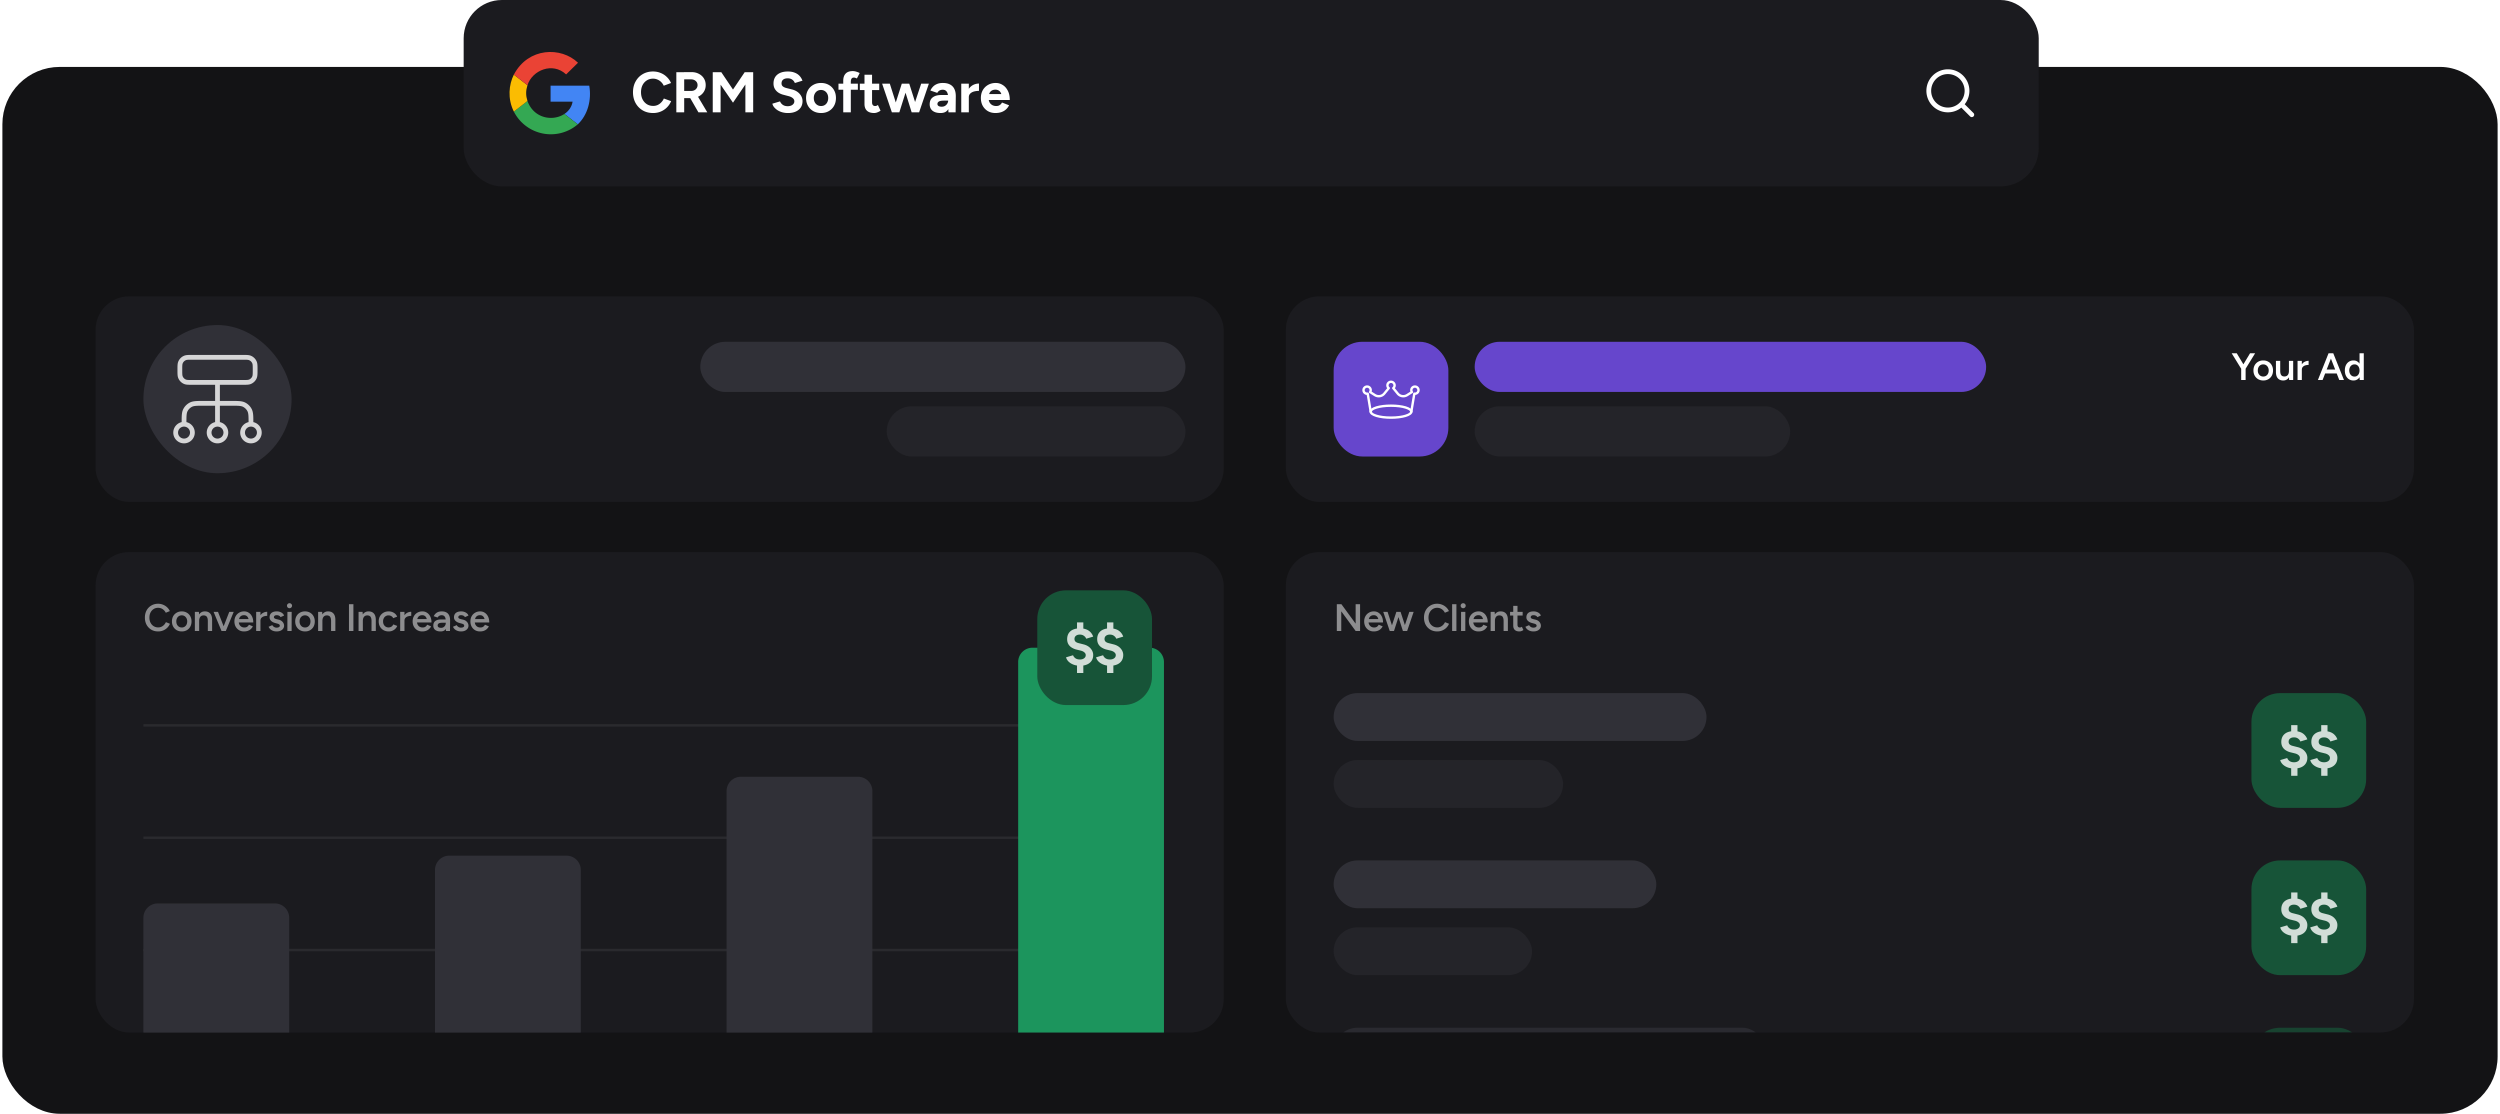
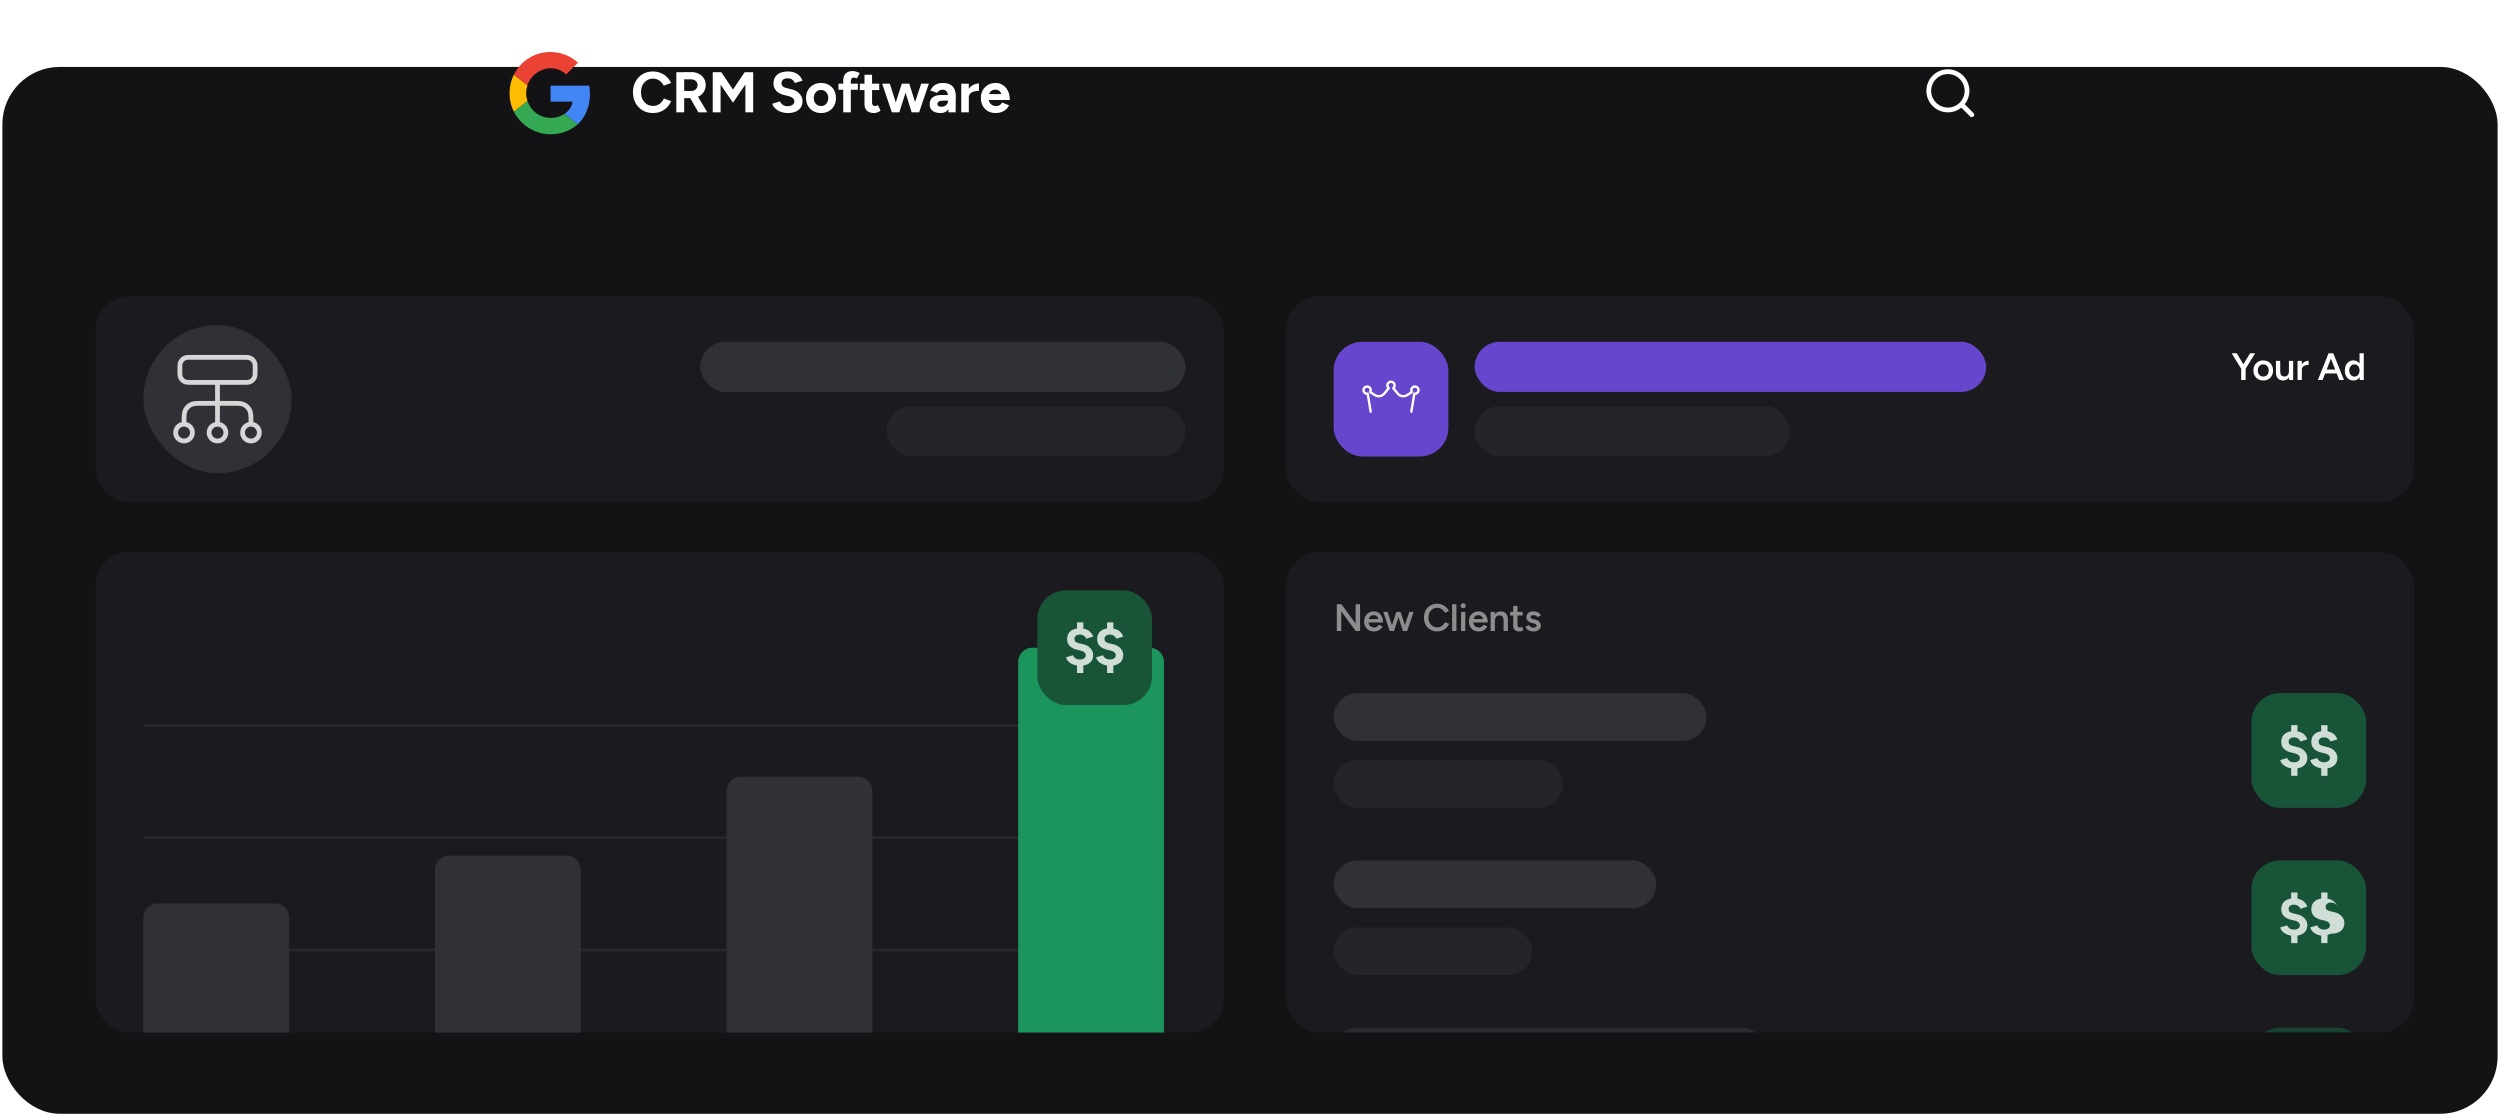
<svg xmlns="http://www.w3.org/2000/svg" width="1046" height="466" fill="none">
  <rect x="1" y="28" width="1044" height="438" rx="24" fill="#131315" />
  <rect x="40" y="124" width="472" height="86" rx="14" fill="#1B1B1F" />
  <rect x="293" y="143" width="203" height="21" rx="10.5" fill="#303037" />
  <rect x="371" y="170" width="125" height="21" rx="10.5" fill="#242429" />
  <rect x="60" y="136" width="62" height="62" rx="31" fill="#303037" />
  <path d="M77 177.5v-.35c0-2.94 0-4.41.572-5.533a5.254 5.254 0 012.295-2.295c1.123-.572 2.593-.572 5.533-.572h11.2c2.94 0 4.41 0 5.533.572a5.258 5.258 0 012.295 2.295c.572 1.123.572 2.593.572 5.533v.35m-28 0a3.5 3.5 0 100 7 3.5 3.5 0 000-7zm28 0a3.5 3.5 0 100 7 3.5 3.5 0 000-7zm-14 0a3.5 3.5 0 100 7 3.5 3.5 0 000-7zm0 0V160m-10.5 0h21c1.631 0 2.446 0 3.089-.266a3.505 3.505 0 001.895-1.895c.266-.643.266-1.458.266-3.089s0-2.446-.266-3.089a3.505 3.505 0 00-1.895-1.895c-.643-.266-1.458-.266-3.089-.266h-21c-1.63 0-2.446 0-3.09.266a3.503 3.503 0 00-1.894 1.895c-.266.643-.266 1.458-.266 3.089s0 2.446.266 3.089a3.503 3.503 0 001.895 1.895c.643.266 1.458.266 3.089.266z" stroke="#fff" stroke-width="2" stroke-linecap="round" stroke-linejoin="round" opacity=".8" />
  <rect x="40" y="231" width="472" height="201" rx="14" fill="#1B1B1F" />
-   <path opacity=".5" d="M200.836 264.192c-.778 0-1.472-.176-2.08-.528a3.985 3.985 0 01-1.424-1.488c-.341-.629-.512-1.355-.512-2.176 0-.821.176-1.547.528-2.176a3.823 3.823 0 011.44-1.472c.619-.363 1.323-.544 2.112-.544.715 0 1.355.187 1.92.56.576.363 1.035.891 1.376 1.584.342.693.512 1.52.512 2.48H202.9c0-.693-.085-1.264-.256-1.712-.16-.448-.394-.779-.704-.992-.298-.224-.666-.336-1.104-.336-.458 0-.853.101-1.184.304-.33.203-.581.501-.752.896-.17.384-.256.869-.256 1.456 0 .523.102.971.304 1.344.214.373.496.661.848.864.363.192.763.288 1.2.288.48 0 .875-.107 1.184-.32.31-.224.55-.507.72-.848l1.648.704c-.224.427-.512.8-.864 1.12-.341.32-.752.565-1.232.736-.469.171-1.008.256-1.616.256zm-2.832-3.76v-1.424h5.76v1.424h-5.76zM192.891 264.192a4.35 4.35 0 01-1.472-.24 3.417 3.417 0 01-1.152-.672 3.089 3.089 0 01-.736-1.04l1.552-.688c.16.299.395.549.704.752.32.203.672.304 1.056.304.416 0 .747-.069.992-.208.256-.149.384-.352.384-.608a.631.631 0 00-.288-.56c-.192-.139-.464-.251-.816-.336l-.752-.208c-.757-.192-1.349-.496-1.776-.912-.426-.427-.64-.912-.64-1.456 0-.8.256-1.419.768-1.856.523-.437 1.27-.656 2.24-.656.491 0 .939.075 1.344.224.416.139.774.341 1.072.608.299.256.507.56.624.912l-1.488.672c-.106-.267-.309-.469-.608-.608a2.188 2.188 0 00-.992-.224c-.362 0-.645.08-.848.24-.202.149-.304.363-.304.64 0 .16.091.309.272.448.182.128.443.235.784.32l.944.224c.523.128.95.331 1.28.608.331.267.576.571.736.912.16.331.24.667.24 1.008 0 .48-.138.901-.416 1.264-.266.363-.634.645-1.104.848-.469.192-1.002.288-1.6.288zM186.593 264l-.08-1.504v-2.608c0-.544-.059-.997-.176-1.36-.117-.363-.304-.64-.56-.832-.245-.192-.571-.288-.976-.288-.373 0-.704.08-.992.24a1.91 1.91 0 00-.72.736l-1.632-.576c.181-.352.416-.683.704-.992a3.068 3.068 0 011.088-.736c.448-.181.976-.272 1.584-.272.779 0 1.424.144 1.936.432.523.288.912.715 1.168 1.28.256.565.384 1.264.384 2.096l-.048 4.384h-1.68zm-2.272.192c-.96 0-1.707-.213-2.24-.64-.523-.427-.784-1.029-.784-1.808 0-.832.277-1.467.832-1.904.565-.437 1.349-.656 2.352-.656h2.144v1.376h-1.568c-.715 0-1.216.101-1.504.304-.288.192-.432.469-.432.832 0 .309.123.555.368.736.256.171.608.256 1.056.256.395 0 .736-.091 1.024-.272a1.97 1.97 0 00.688-.736c.171-.309.256-.64.256-.992h.656c0 1.088-.235 1.947-.704 2.576-.459.619-1.173.928-2.144.928zM176.664 264.192c-.778 0-1.472-.176-2.08-.528a3.985 3.985 0 01-1.424-1.488c-.341-.629-.512-1.355-.512-2.176 0-.821.176-1.547.528-2.176a3.823 3.823 0 011.44-1.472c.619-.363 1.323-.544 2.112-.544.715 0 1.355.187 1.92.56.576.363 1.035.891 1.376 1.584.342.693.512 1.52.512 2.48h-1.808c0-.693-.085-1.264-.256-1.712-.16-.448-.394-.779-.704-.992-.298-.224-.666-.336-1.104-.336-.458 0-.853.101-1.184.304-.33.203-.581.501-.752.896-.17.384-.256.869-.256 1.456 0 .523.102.971.304 1.344.214.373.496.661.848.864.363.192.763.288 1.2.288.48 0 .875-.107 1.184-.32.31-.224.55-.507.72-.848l1.648.704c-.224.427-.512.8-.864 1.12-.341.32-.752.565-1.232.736-.469.171-1.008.256-1.616.256zm-2.832-3.76v-1.424h5.76v1.424h-5.76zM168.622 259.744c0-.864.165-1.573.496-2.128.33-.555.757-.965 1.28-1.232a3.565 3.565 0 011.664-.416v1.712c-.491 0-.955.069-1.392.208a2.202 2.202 0 00-1.04.64c-.267.299-.401.693-.401 1.184l-.607.032zM167.438 264v-8h1.791v8h-1.791zM162.645 264.192c-.821 0-1.547-.176-2.176-.528a3.994 3.994 0 01-1.488-1.488c-.352-.629-.528-1.355-.528-2.176 0-.821.176-1.547.528-2.176a3.903 3.903 0 011.472-1.472c.629-.363 1.349-.544 2.16-.544.789 0 1.504.192 2.144.576.64.373 1.115.912 1.424 1.616l-1.664.64a1.999 1.999 0 00-.784-.848 2.272 2.272 0 00-1.2-.32 2.08 2.08 0 00-1.168.336 2.179 2.179 0 00-.8.896c-.192.373-.288.805-.288 1.296s.096.928.288 1.312c.203.373.475.672.816.896.352.213.747.32 1.184.32.448 0 .848-.112 1.2-.336.352-.235.613-.549.784-.944l1.664.64a3.645 3.645 0 01-1.424 1.696c-.629.405-1.344.608-2.144.608zM150.023 264v-8h1.68l.112 1.472V264h-1.792zm5.424 0v-4.096l1.792-.48V264h-1.792zm0-4.096c0-.64-.074-1.131-.224-1.472-.138-.352-.341-.597-.608-.736a1.884 1.884 0 00-.912-.208c-.597-.011-1.061.187-1.392.592-.33.405-.496.987-.496 1.744h-.672c0-.843.123-1.563.368-2.16.246-.608.598-1.067 1.056-1.376.459-.32 1.003-.48 1.632-.48.971 0 1.718.299 2.24.896.534.587.8 1.493.8 2.72l-1.792.48zM146.008 264v-11.2h1.856V264h-1.856zM133.102 264v-8h1.68l.112 1.472V264h-1.792zm5.424 0v-4.096l1.792-.48V264h-1.792zm0-4.096c0-.64-.075-1.131-.224-1.472-.139-.352-.342-.597-.608-.736a1.884 1.884 0 00-.912-.208c-.598-.011-1.062.187-1.392.592-.331.405-.496.987-.496 1.744h-.672c0-.843.122-1.563.368-2.16.245-.608.597-1.067 1.056-1.376.458-.32 1.002-.48 1.632-.48.97 0 1.717.299 2.24.896.533.587.8 1.493.8 2.72l-1.792.48zM127.644 264.192c-.8 0-1.515-.176-2.144-.528a3.904 3.904 0 01-1.456-1.488c-.352-.629-.528-1.355-.528-2.176 0-.821.17-1.547.512-2.176a3.787 3.787 0 011.456-1.472c.618-.363 1.328-.544 2.128-.544s1.509.181 2.128.544a3.688 3.688 0 011.44 1.472c.352.629.528 1.355.528 2.176 0 .821-.171 1.547-.512 2.176a3.8 3.8 0 01-1.44 1.488c-.619.352-1.323.528-2.112.528zm0-1.648c.437 0 .826-.107 1.168-.32.341-.224.608-.523.8-.896.192-.384.288-.827.288-1.328 0-.501-.102-.939-.304-1.312a2.179 2.179 0 00-.8-.896 2.11 2.11 0 00-1.184-.336 2.19 2.19 0 00-1.184.32 2.172 2.172 0 00-.8.896c-.192.384-.288.827-.288 1.328 0 .501.096.944.288 1.328.202.373.474.672.816.896.352.213.752.32 1.2.32zM120.238 264l.016-8h1.776l-.016 8h-1.776zm.896-9.52c-.288 0-.539-.101-.752-.304a1.054 1.054 0 01-.304-.752c0-.288.101-.533.304-.736.213-.203.464-.304.752-.304s.533.101.736.304a.98.98 0 01.32.736c0 .288-.107.539-.32.752a1.002 1.002 0 01-.736.304zM115.743 264.192c-.534 0-1.024-.08-1.472-.24a3.417 3.417 0 01-1.152-.672 3.075 3.075 0 01-.736-1.04l1.552-.688c.16.299.394.549.704.752.32.203.672.304 1.056.304.416 0 .746-.069.992-.208.256-.149.384-.352.384-.608a.631.631 0 00-.288-.56c-.192-.139-.464-.251-.816-.336l-.752-.208c-.758-.192-1.35-.496-1.776-.912-.427-.427-.64-.912-.64-1.456 0-.8.256-1.419.768-1.856.522-.437 1.269-.656 2.24-.656.49 0 .938.075 1.344.224.416.139.773.341 1.072.608.298.256.506.56.624.912l-1.488.672c-.107-.267-.31-.469-.608-.608a2.194 2.194 0 00-.992-.224c-.363 0-.646.08-.848.24-.203.149-.304.363-.304.64 0 .16.09.309.272.448.181.128.442.235.784.32l.944.224c.522.128.949.331 1.28.608.33.267.576.571.736.912.16.331.24.667.24 1.008 0 .48-.139.901-.416 1.264-.267.363-.635.645-1.104.848-.47.192-1.003.288-1.6.288zM108.364 259.744c0-.864.165-1.573.496-2.128.33-.555.757-.965 1.28-1.232a3.565 3.565 0 011.664-.416v1.712c-.491 0-.955.069-1.392.208a2.202 2.202 0 00-1.04.64c-.267.299-.4.693-.4 1.184l-.608.032zM107.18 264v-8h1.792v8h-1.792zM102.094 264.192c-.779 0-1.472-.176-2.08-.528a3.983 3.983 0 01-1.424-1.488c-.341-.629-.512-1.355-.512-2.176 0-.821.176-1.547.528-2.176a3.823 3.823 0 011.44-1.472c.619-.363 1.323-.544 2.112-.544.715 0 1.355.187 1.92.56.576.363 1.035.891 1.376 1.584.341.693.512 1.52.512 2.48h-1.808c0-.693-.085-1.264-.256-1.712-.16-.448-.395-.779-.704-.992-.299-.224-.667-.336-1.104-.336-.459 0-.853.101-1.184.304a1.899 1.899 0 00-.752.896c-.17.384-.256.869-.256 1.456 0 .523.101.971.304 1.344.213.373.496.661.848.864.363.192.763.288 1.2.288.48 0 .875-.107 1.184-.32.309-.224.549-.507.72-.848l1.648.704c-.224.427-.512.8-.864 1.12-.341.32-.752.565-1.232.736-.469.171-1.008.256-1.616.256zm-2.832-3.76v-1.424h5.76v1.424h-5.76zM92.807 264l3.12-8h1.856l-3.296 8h-1.68zm-.128 0l-3.312-8h1.84l3.136 8H92.68zM81.531 264v-8h1.68l.112 1.472V264h-1.792zm5.424 0v-4.096l1.792-.48V264h-1.792zm0-4.096c0-.64-.074-1.131-.224-1.472-.138-.352-.341-.597-.608-.736a1.884 1.884 0 00-.912-.208c-.597-.011-1.061.187-1.392.592-.33.405-.496.987-.496 1.744h-.672c0-.843.123-1.563.368-2.16.246-.608.598-1.067 1.056-1.376.459-.32 1.003-.48 1.632-.48.97 0 1.718.299 2.24.896.534.587.8 1.493.8 2.72l-1.792.48zM76.073 264.192c-.8 0-1.514-.176-2.144-.528a3.906 3.906 0 01-1.456-1.488c-.352-.629-.528-1.355-.528-2.176 0-.821.171-1.547.512-2.176a3.79 3.79 0 011.456-1.472c.619-.363 1.328-.544 2.128-.544s1.51.181 2.128.544a3.68 3.68 0 011.44 1.472c.352.629.528 1.355.528 2.176 0 .821-.17 1.547-.512 2.176a3.79 3.79 0 01-1.44 1.488c-.618.352-1.322.528-2.112.528zm0-1.648a2.16 2.16 0 001.168-.32c.342-.224.608-.523.8-.896.192-.384.288-.827.288-1.328 0-.501-.101-.939-.304-1.312a2.177 2.177 0 00-.8-.896 2.109 2.109 0 00-1.184-.336 2.19 2.19 0 00-1.184.32 2.177 2.177 0 00-.8.896c-.192.384-.288.827-.288 1.328 0 .501.096.944.288 1.328.203.373.475.672.816.896.352.213.752.32 1.2.32zM66.177 264.192c-1.077 0-2.037-.245-2.88-.736a5.416 5.416 0 01-1.968-2.048c-.47-.875-.704-1.877-.704-3.008s.235-2.128.704-2.992a5.27 5.27 0 011.968-2.048c.832-.501 1.787-.752 2.864-.752.725 0 1.408.133 2.048.4.64.256 1.205.613 1.696 1.072.501.459.885.992 1.152 1.6l-1.696.688a3.518 3.518 0 00-.784-1.072 3.344 3.344 0 00-1.104-.736 3.417 3.417 0 00-1.312-.256c-.704 0-1.333.176-1.888.528a3.736 3.736 0 00-1.296 1.456c-.31.608-.464 1.312-.464 2.112s.155 1.509.464 2.128c.32.619.757 1.104 1.312 1.456.565.352 1.205.528 1.92.528.47 0 .907-.091 1.312-.272a3.65 3.65 0 001.104-.784c.33-.331.592-.715.784-1.152l1.696.688a5.265 5.265 0 01-1.136 1.68c-.49.48-1.061.853-1.712 1.12-.65.267-1.344.4-2.08.4z" fill="#fff" />
  <path opacity=".07" stroke="#fff" d="M60 397.5h400M60 350.5h400M60 303.5h400" />
  <path d="M60 384a6 6 0 016-6h49a6 6 0 016 6v48H60v-48zM182 364a6 6 0 016-6h49a6 6 0 016 6v68h-61v-68zM304 331a6 6 0 016-6h49a6 6 0 016 6v101h-61V331z" fill="#303037" />
  <path d="M426 277a6 6 0 016-6h49a6 6 0 016 6v155h-61V277z" fill="#1C955D" />
  <rect x="434" y="247" width="48" height="48" rx="12" fill="#175438" />
  <path opacity=".8" d="M464.465 278.548c-1.024 0-1.952-.16-2.784-.48-.832-.32-1.52-.752-2.064-1.296-.528-.544-.864-1.128-1.008-1.752l2.928-.864c.176.48.496.896.96 1.248.48.336 1.08.512 1.8.528.752.016 1.36-.144 1.824-.48.48-.336.72-.784.72-1.344 0-.448-.192-.832-.576-1.152-.368-.336-.88-.584-1.536-.744l-1.968-.48a6.566 6.566 0 01-1.944-.888 4.049 4.049 0 01-1.296-1.416c-.304-.576-.456-1.24-.456-1.992 0-1.424.464-2.536 1.392-3.336.944-.8 2.28-1.2 4.008-1.2.96 0 1.8.136 2.52.408a4.748 4.748 0 011.848 1.2 5.046 5.046 0 011.128 1.848l-2.928.888c-.16-.464-.472-.864-.936-1.2-.448-.352-1.024-.528-1.728-.528-.688 0-1.232.168-1.632.504-.4.32-.6.768-.6 1.344 0 .464.152.84.456 1.128.32.272.752.472 1.296.6l1.992.504c1.296.32 2.296.896 3 1.728.72.816 1.08 1.728 1.08 2.736 0 .912-.216 1.704-.648 2.376-.432.672-1.056 1.192-1.872 1.56-.816.368-1.808.552-2.976.552zm-1.272 3.048v-4.176h2.64v4.176h-2.64zm0-17.016v-4.176h2.64v4.176h-2.64zM451.895 278.548c-1.024 0-1.952-.16-2.784-.48-.832-.32-1.52-.752-2.064-1.296-.528-.544-.864-1.128-1.008-1.752l2.928-.864c.176.48.496.896.96 1.248.48.336 1.08.512 1.8.528.752.016 1.36-.144 1.824-.48.48-.336.72-.784.72-1.344 0-.448-.192-.832-.576-1.152-.368-.336-.88-.584-1.536-.744l-1.968-.48a6.566 6.566 0 01-1.944-.888 4.049 4.049 0 01-1.296-1.416c-.304-.576-.456-1.24-.456-1.992 0-1.424.464-2.536 1.392-3.336.944-.8 2.28-1.2 4.008-1.2.96 0 1.8.136 2.52.408a4.748 4.748 0 011.848 1.2 5.046 5.046 0 011.128 1.848l-2.928.888c-.16-.464-.472-.864-.936-1.2-.448-.352-1.024-.528-1.728-.528-.688 0-1.232.168-1.632.504-.4.32-.6.768-.6 1.344 0 .464.152.84.456 1.128.32.272.752.472 1.296.6l1.992.504c1.296.32 2.296.896 3 1.728.72.816 1.08 1.728 1.08 2.736 0 .912-.216 1.704-.648 2.376-.432.672-1.056 1.192-1.872 1.56-.816.368-1.808.552-2.976.552zm-1.272 3.048v-4.176h2.64v4.176h-2.64zm0-17.016v-4.176h2.64v4.176h-2.64z" fill="#fff" />
  <g clip-path="url(#prefix__clip0_2160_4290)">
    <rect x="538" y="124" width="472" height="86" rx="14" fill="#1B1B1F" />
    <rect x="617" y="143" width="214" height="21" rx="10.5" fill="#6646CC" />
    <rect x="617" y="170" width="132" height="21" rx="10.5" fill="#242429" />
    <g filter="url(#prefix__filter0_d_2160_4290)">
      <rect x="558" y="143" width="48" height="48" rx="12" fill="#6646CC" />
    </g>
-     <path d="M582 175.239c-4.473 0-9-1.03-9-3s4.527-3 9-3 9 1.03 9 3-4.527 3-9 3zm0-5c-5.252 0-8 1.302-8 2s2.748 2 8 2 8-1.302 8-2-2.748-2-8-2z" fill="#fff" />
    <path d="M590.5 172.739a.5.5 0 01-.494-.582l1.254-7.525a.501.501 0 01.577-.411c.58.101 1.163-.375 1.163-.982 0-.551-.449-1-1-1a.995.995 0 00-.841 1.535.5.5 0 01-.154.69l-1.991 1.267a3.503 3.503 0 01-4.588-.736l-1.869-2.284a.499.499 0 01.07-.703.99.99 0 00.373-.769c0-.551-.449-1-1-1-.551 0-1 .449-1 1 0 .295.135.576.372.769a.5.5 0 01.07.703l-1.869 2.284a3.502 3.502 0 01-4.588.736l-1.991-1.266a.5.5 0 01-.153-.691.995.995 0 00-.841-1.535c-.551 0-1 .449-1 1 0 .607.584 1.083 1.163.982a.503.503 0 01.576.411l1.254 7.525a.5.5 0 01-.986.164l-1.182-7.089a2.003 2.003 0 01-1.825-1.993c0-1.103.897-2 2-2a2.002 2.002 0 011.901 2.617l1.621 1.031a2.5 2.5 0 003.277-.526l1.591-1.944a1.978 1.978 0 01-.39-1.178c0-1.103.897-2 2-2s2 .897 2 2c0 .428-.139.838-.39 1.178l1.591 1.945a2.5 2.5 0 003.277.525l1.621-1.031a2.002 2.002 0 011.901-2.617c1.103 0 2 .897 2 2a2.003 2.003 0 01-1.825 1.993l-1.182 7.089a.499.499 0 01-.493.418zM987.31 159l-.08-1.488V147.8h1.776V159h-1.696zm-2.608.192c-.725 0-1.36-.171-1.904-.512-.533-.352-.955-.843-1.264-1.472-.299-.629-.448-1.365-.448-2.208 0-.853.149-1.589.448-2.208.309-.629.731-1.115 1.264-1.456.544-.352 1.179-.528 1.904-.528.672 0 1.248.176 1.728.528.491.341.864.827 1.12 1.456.256.619.384 1.355.384 2.208 0 .843-.128 1.579-.384 2.208-.256.629-.629 1.12-1.12 1.472-.48.341-1.056.512-1.728.512zm.448-1.632c.405 0 .763-.107 1.072-.32.32-.224.565-.528.736-.912.181-.384.272-.827.272-1.328 0-.501-.091-.944-.272-1.328a2.044 2.044 0 00-.736-.896 1.87 1.87 0 00-1.088-.32c-.427 0-.805.107-1.136.32a2.215 2.215 0 00-.784.896 3.254 3.254 0 00-.288 1.328c.011.501.107.944.288 1.328.192.384.453.688.784.912.341.213.725.32 1.152.32zM978.749 159l-4.368-11.2h1.856l4.48 11.2h-1.968zm-8.944 0l4.464-11.2h1.872l-4.368 11.2h-1.968zm2.096-2.752V154.6h6.704v1.648h-6.704zM962.481 154.744c0-.864.165-1.573.496-2.128.331-.555.757-.965 1.28-1.232a3.565 3.565 0 011.664-.416v1.712c-.491 0-.955.069-1.392.208a2.207 2.207 0 00-1.04.64c-.267.299-.4.693-.4 1.184l-.608.032zM961.297 159v-8h1.792v8h-1.792zM957.786 159l-.096-1.472V151h1.776v8h-1.68zm-5.536-3.424V151h1.792v4.096l-1.792.48zm1.792-.48c0 .629.075 1.12.224 1.472.149.352.352.597.608.736.267.139.571.208.912.208.608.011 1.077-.187 1.408-.592.331-.405.496-.987.496-1.744h.672c0 .843-.128 1.568-.384 2.176-.245.597-.597 1.056-1.056 1.376-.448.309-.987.464-1.616.464-.971 0-1.723-.299-2.256-.896-.533-.597-.8-1.504-.8-2.72l1.792-.48zM946.972 159.192c-.8 0-1.515-.176-2.144-.528a3.904 3.904 0 01-1.456-1.488c-.352-.629-.528-1.355-.528-2.176 0-.821.17-1.547.512-2.176a3.787 3.787 0 011.456-1.472c.618-.363 1.328-.544 2.128-.544s1.509.181 2.128.544a3.688 3.688 0 011.44 1.472c.352.629.528 1.355.528 2.176 0 .821-.171 1.547-.512 2.176a3.8 3.8 0 01-1.44 1.488c-.619.352-1.323.528-2.112.528zm0-1.648c.437 0 .826-.107 1.168-.32.341-.224.608-.523.8-.896.192-.384.288-.827.288-1.328 0-.501-.102-.939-.304-1.312a2.179 2.179 0 00-.8-.896 2.11 2.11 0 00-1.184-.336 2.19 2.19 0 00-1.184.32 2.172 2.172 0 00-.8.896c-.192.384-.288.827-.288 1.328 0 .501.096.944.288 1.328.202.373.474.672.816.896.352.213.752.32 1.2.32zM939.519 154.36l-1.712-.544 3.616-6.016h2.128l-4.032 6.56zm-1.808 4.64v-5.376h1.856V159h-1.856zm.048-4.64l-4.032-6.56h2.128l3.616 6.016-1.712.544z" fill="#fff" />
  </g>
  <g clip-path="url(#prefix__clip1_2160_4290)">
    <rect x="538" y="231" width="472" height="201" rx="14" fill="#1B1B1F" />
    <path opacity=".5" d="M641.587 264.192c-.534 0-1.024-.08-1.472-.24a3.417 3.417 0 01-1.152-.672 3.075 3.075 0 01-.736-1.04l1.552-.688c.16.299.394.549.704.752.32.203.672.304 1.056.304.416 0 .746-.069.992-.208.256-.149.384-.352.384-.608a.631.631 0 00-.288-.56c-.192-.139-.464-.251-.816-.336l-.752-.208c-.758-.192-1.35-.496-1.776-.912-.427-.427-.64-.912-.64-1.456 0-.8.256-1.419.768-1.856.522-.437 1.269-.656 2.24-.656.49 0 .938.075 1.344.224.416.139.773.341 1.072.608.298.256.506.56.624.912l-1.488.672c-.107-.267-.31-.469-.608-.608a2.194 2.194 0 00-.992-.224c-.363 0-.646.08-.848.24-.203.149-.304.363-.304.64 0 .16.09.309.272.448.181.128.442.235.784.32l.944.224c.522.128.949.331 1.28.608.33.267.576.571.736.912.16.331.24.667.24 1.008 0 .48-.139.901-.416 1.264-.267.363-.635.645-1.104.848-.47.192-1.003.288-1.6.288zM635.733 264.192c-.843 0-1.488-.208-1.936-.624-.438-.427-.656-1.035-.656-1.824v-8.24h1.776v7.904c0 .373.085.656.256.848.181.192.442.288.784.288.106 0 .224-.021.352-.064a1.65 1.65 0 00.432-.24l.655 1.36a3.444 3.444 0 01-.831.432 2.3 2.3 0 01-.832.16zm-3.921-6.656V256h5.265v1.536h-5.265zM623.68 264v-8h1.68l.112 1.472V264h-1.792zm5.424 0v-4.096l1.792-.48V264h-1.792zm0-4.096c0-.64-.075-1.131-.224-1.472-.139-.352-.342-.597-.608-.736a1.884 1.884 0 00-.912-.208c-.598-.011-1.062.187-1.392.592-.331.405-.496.987-.496 1.744h-.672c0-.843.122-1.563.368-2.16.245-.608.597-1.067 1.056-1.376.458-.32 1.002-.48 1.632-.48.97 0 1.717.299 2.24.896.533.587.8 1.493.8 2.72l-1.792.48zM618.594 264.192c-.779 0-1.472-.176-2.08-.528a3.985 3.985 0 01-1.424-1.488c-.341-.629-.512-1.355-.512-2.176 0-.821.176-1.547.528-2.176a3.823 3.823 0 011.44-1.472c.619-.363 1.323-.544 2.112-.544.715 0 1.355.187 1.92.56.576.363 1.035.891 1.376 1.584.341.693.512 1.52.512 2.48h-1.808c0-.693-.085-1.264-.256-1.712-.16-.448-.395-.779-.704-.992-.299-.224-.667-.336-1.104-.336-.459 0-.853.101-1.184.304a1.899 1.899 0 00-.752.896c-.171.384-.256.869-.256 1.456 0 .523.101.971.304 1.344.213.373.496.661.848.864.363.192.763.288 1.2.288.48 0 .875-.107 1.184-.32.309-.224.549-.507.72-.848l1.648.704c-.224.427-.512.8-.864 1.12-.341.32-.752.565-1.232.736-.469.171-1.008.256-1.616.256zm-2.832-3.76v-1.424h5.76v1.424h-5.76zM611.301 264l.016-8h1.776l-.016 8h-1.776zm.896-9.52c-.288 0-.539-.101-.752-.304a1.054 1.054 0 01-.304-.752c0-.288.101-.533.304-.736.213-.203.464-.304.752-.304s.533.101.736.304a.98.98 0 01.32.736c0 .288-.107.539-.32.752a1.002 1.002 0 01-.736.304zM607.57 264v-11.2h1.792V264h-1.792zM601.349 264.192c-1.077 0-2.037-.245-2.88-.736a5.416 5.416 0 01-1.968-2.048c-.469-.875-.704-1.877-.704-3.008s.235-2.128.704-2.992a5.27 5.27 0 011.968-2.048c.832-.501 1.787-.752 2.864-.752.725 0 1.408.133 2.048.4.64.256 1.205.613 1.696 1.072a4.73 4.73 0 011.152 1.6l-1.696.688a3.513 3.513 0 00-.784-1.072 3.344 3.344 0 00-1.104-.736 3.416 3.416 0 00-1.312-.256 3.45 3.45 0 00-1.888.528 3.736 3.736 0 00-1.296 1.456c-.309.608-.464 1.312-.464 2.112s.155 1.509.464 2.128a3.69 3.69 0 001.312 1.456c.565.352 1.205.528 1.92.528.469 0 .907-.091 1.312-.272a3.65 3.65 0 001.104-.784 3.74 3.74 0 00.784-1.152l1.696.688a5.265 5.265 0 01-1.136 1.68 5.298 5.298 0 01-1.712 1.12c-.651.267-1.344.4-2.08.4zM586.99 264l2.672-8h1.808l-2.72 8h-1.76zm-5.36 0l2.608-8h1.584l-2.576 8h-1.616zm-.16 0l-2.72-8h1.808l2.608 8h-1.696zm5.504 0l-2.56-8h1.584l2.608 8h-1.632zM574.789 264.192c-.778 0-1.472-.176-2.08-.528a3.985 3.985 0 01-1.424-1.488c-.341-.629-.512-1.355-.512-2.176 0-.821.176-1.547.528-2.176a3.823 3.823 0 011.44-1.472c.619-.363 1.323-.544 2.112-.544.715 0 1.355.187 1.92.56.576.363 1.035.891 1.376 1.584.342.693.512 1.52.512 2.48h-1.808c0-.693-.085-1.264-.256-1.712-.16-.448-.394-.779-.704-.992-.298-.224-.666-.336-1.104-.336-.458 0-.853.101-1.184.304-.33.203-.581.501-.752.896-.17.384-.256.869-.256 1.456 0 .523.102.971.304 1.344.214.373.496.661.848.864.363.192.763.288 1.2.288.48 0 .875-.107 1.184-.32.31-.224.55-.507.72-.848l1.648.704c-.224.427-.512.8-.864 1.12-.341.32-.752.565-1.232.736-.469.171-1.008.256-1.616.256zm-2.832-3.76v-1.424h5.76v1.424h-5.76zM567.2 264l-7.44-10.176 1.488-1.024 7.424 10.144L567.2 264zm-7.872 0v-11.2h1.92l-.064 1.6v9.6h-1.856zm7.872 0v-11.2h1.856V264H567.2z" fill="#fff" />
    <rect x="558" y="290" width="156" height="20" rx="10" fill="#303037" />
    <rect x="558" y="318" width="96" height="20" rx="10" fill="#242429" />
    <rect x="942" y="290" width="48" height="48" rx="12" fill="#175438" />
    <path opacity=".8" d="M972.465 321.548c-1.024 0-1.952-.16-2.784-.48-.832-.32-1.52-.752-2.064-1.296-.528-.544-.864-1.128-1.008-1.752l2.928-.864c.176.48.496.896.96 1.248.48.336 1.08.512 1.8.528.752.016 1.36-.144 1.824-.48.48-.336.72-.784.72-1.344 0-.448-.192-.832-.576-1.152-.368-.336-.88-.584-1.536-.744l-1.968-.48a6.566 6.566 0 01-1.944-.888 4.049 4.049 0 01-1.296-1.416c-.304-.576-.456-1.24-.456-1.992 0-1.424.464-2.536 1.392-3.336.944-.8 2.28-1.2 4.008-1.2.96 0 1.8.136 2.52.408a4.748 4.748 0 011.848 1.2 5.046 5.046 0 011.128 1.848l-2.928.888c-.16-.464-.472-.864-.936-1.2-.448-.352-1.024-.528-1.728-.528-.688 0-1.232.168-1.632.504-.4.32-.6.768-.6 1.344 0 .464.152.84.456 1.128.32.272.752.472 1.296.6l1.992.504c1.296.32 2.296.896 3 1.728.72.816 1.08 1.728 1.08 2.736 0 .912-.216 1.704-.648 2.376-.432.672-1.056 1.192-1.872 1.56-.816.368-1.808.552-2.976.552zm-1.272 3.048v-4.176h2.64v4.176h-2.64zm0-17.016v-4.176h2.64v4.176h-2.64zM959.895 321.548c-1.024 0-1.952-.16-2.784-.48-.832-.32-1.52-.752-2.064-1.296-.528-.544-.864-1.128-1.008-1.752l2.928-.864c.176.48.496.896.96 1.248.48.336 1.08.512 1.8.528.752.016 1.36-.144 1.824-.48.48-.336.72-.784.72-1.344 0-.448-.192-.832-.576-1.152-.368-.336-.88-.584-1.536-.744l-1.968-.48a6.566 6.566 0 01-1.944-.888 4.049 4.049 0 01-1.296-1.416c-.304-.576-.456-1.24-.456-1.992 0-1.424.464-2.536 1.392-3.336.944-.8 2.28-1.2 4.008-1.2.96 0 1.8.136 2.52.408a4.748 4.748 0 011.848 1.2 5.046 5.046 0 011.128 1.848l-2.928.888c-.16-.464-.472-.864-.936-1.2-.448-.352-1.024-.528-1.728-.528-.688 0-1.232.168-1.632.504-.4.32-.6.768-.6 1.344 0 .464.152.84.456 1.128.32.272.752.472 1.296.6l1.992.504c1.296.32 2.296.896 3 1.728.72.816 1.08 1.728 1.08 2.736 0 .912-.216 1.704-.648 2.376-.432.672-1.056 1.192-1.872 1.56-.816.368-1.808.552-2.976.552zm-1.272 3.048v-4.176h2.64v4.176h-2.64zm0-17.016v-4.176h2.64v4.176h-2.64z" fill="#fff" />
    <rect x="558" y="360" width="135" height="20" rx="10" fill="#303037" />
    <rect x="558" y="388" width="83" height="20" rx="10" fill="#242429" />
    <rect x="942" y="360" width="48" height="48" rx="12" fill="#175438" />
-     <path opacity=".8" d="M972.465 391.548c-1.024 0-1.952-.16-2.784-.48-.832-.32-1.52-.752-2.064-1.296-.528-.544-.864-1.128-1.008-1.752l2.928-.864c.176.48.496.896.96 1.248.48.336 1.08.512 1.8.528.752.016 1.36-.144 1.824-.48.48-.336.72-.784.72-1.344 0-.448-.192-.832-.576-1.152-.368-.336-.88-.584-1.536-.744l-1.968-.48a6.566 6.566 0 01-1.944-.888 4.049 4.049 0 01-1.296-1.416c-.304-.576-.456-1.24-.456-1.992 0-1.424.464-2.536 1.392-3.336.944-.8 2.28-1.2 4.008-1.2.96 0 1.8.136 2.52.408a4.748 4.748 0 011.848 1.2 5.046 5.046 0 011.128 1.848l-2.928.888c-.16-.464-.472-.864-.936-1.2-.448-.352-1.024-.528-1.728-.528-.688 0-1.232.168-1.632.504-.4.32-.6.768-.6 1.344 0 .464.152.84.456 1.128.32.272.752.472 1.296.6l1.992.504c1.296.32 2.296.896 3 1.728.72.816 1.08 1.728 1.08 2.736 0 .912-.216 1.704-.648 2.376-.432.672-1.056 1.192-1.872 1.56-.816.368-1.808.552-2.976.552zm-1.272 3.048v-4.176h2.64v4.176h-2.64zm0-17.016v-4.176h2.64v4.176h-2.64zM959.895 391.548c-1.024 0-1.952-.16-2.784-.48-.832-.32-1.52-.752-2.064-1.296-.528-.544-.864-1.128-1.008-1.752l2.928-.864c.176.48.496.896.96 1.248.48.336 1.08.512 1.8.528.752.016 1.36-.144 1.824-.48.48-.336.72-.784.72-1.344 0-.448-.192-.832-.576-1.152-.368-.336-.88-.584-1.536-.744l-1.968-.48a6.566 6.566 0 01-1.944-.888 4.049 4.049 0 01-1.296-1.416c-.304-.576-.456-1.24-.456-1.992 0-1.424.464-2.536 1.392-3.336.944-.8 2.28-1.2 4.008-1.2.96 0 1.8.136 2.52.408a4.748 4.748 0 011.848 1.2 5.046 5.046 0 011.128 1.848l-2.928.888c-.16-.464-.472-.864-.936-1.2-.448-.352-1.024-.528-1.728-.528-.688 0-1.232.168-1.632.504-.4.32-.6.768-.6 1.344 0 .464.152.84.456 1.128.32.272.752.472 1.296.6l1.992.504c1.296.32 2.296.896 3 1.728.72.816 1.08 1.728 1.08 2.736 0 .912-.216 1.704-.648 2.376-.432.672-1.056 1.192-1.872 1.56-.816.368-1.808.552-2.976.552zm-1.272 3.048v-4.176h2.64v4.176h-2.64zm0-17.016v-4.176h2.64v4.176h-2.64z" fill="#fff" />
+     <path opacity=".8" d="M972.465 391.548c-1.024 0-1.952-.16-2.784-.48-.832-.32-1.52-.752-2.064-1.296-.528-.544-.864-1.128-1.008-1.752l2.928-.864c.176.48.496.896.96 1.248.48.336 1.08.512 1.8.528.752.016 1.36-.144 1.824-.48.48-.336.72-.784.72-1.344 0-.448-.192-.832-.576-1.152-.368-.336-.88-.584-1.536-.744l-1.968-.48a6.566 6.566 0 01-1.944-.888 4.049 4.049 0 01-1.296-1.416c-.304-.576-.456-1.24-.456-1.992 0-1.424.464-2.536 1.392-3.336.944-.8 2.28-1.2 4.008-1.2.96 0 1.8.136 2.52.408a4.748 4.748 0 011.848 1.2 5.046 5.046 0 011.128 1.848c-.16-.464-.472-.864-.936-1.2-.448-.352-1.024-.528-1.728-.528-.688 0-1.232.168-1.632.504-.4.32-.6.768-.6 1.344 0 .464.152.84.456 1.128.32.272.752.472 1.296.6l1.992.504c1.296.32 2.296.896 3 1.728.72.816 1.08 1.728 1.08 2.736 0 .912-.216 1.704-.648 2.376-.432.672-1.056 1.192-1.872 1.56-.816.368-1.808.552-2.976.552zm-1.272 3.048v-4.176h2.64v4.176h-2.64zm0-17.016v-4.176h2.64v4.176h-2.64zM959.895 391.548c-1.024 0-1.952-.16-2.784-.48-.832-.32-1.52-.752-2.064-1.296-.528-.544-.864-1.128-1.008-1.752l2.928-.864c.176.48.496.896.96 1.248.48.336 1.08.512 1.8.528.752.016 1.36-.144 1.824-.48.48-.336.72-.784.72-1.344 0-.448-.192-.832-.576-1.152-.368-.336-.88-.584-1.536-.744l-1.968-.48a6.566 6.566 0 01-1.944-.888 4.049 4.049 0 01-1.296-1.416c-.304-.576-.456-1.24-.456-1.992 0-1.424.464-2.536 1.392-3.336.944-.8 2.28-1.2 4.008-1.2.96 0 1.8.136 2.52.408a4.748 4.748 0 011.848 1.2 5.046 5.046 0 011.128 1.848l-2.928.888c-.16-.464-.472-.864-.936-1.2-.448-.352-1.024-.528-1.728-.528-.688 0-1.232.168-1.632.504-.4.32-.6.768-.6 1.344 0 .464.152.84.456 1.128.32.272.752.472 1.296.6l1.992.504c1.296.32 2.296.896 3 1.728.72.816 1.08 1.728 1.08 2.736 0 .912-.216 1.704-.648 2.376-.432.672-1.056 1.192-1.872 1.56-.816.368-1.808.552-2.976.552zm-1.272 3.048v-4.176h2.64v4.176h-2.64zm0-17.016v-4.176h2.64v4.176h-2.64z" fill="#fff" />
    <g opacity=".7">
      <rect x="558" y="430" width="181" height="20" rx="10" fill="#303037" />
      <rect x="942" y="430" width="48" height="48" rx="12" fill="#175438" />
    </g>
  </g>
-   <rect x="194" width="659" height="78" rx="16" fill="#1B1B1F" />
  <path d="M416.47 47.288c-1.184 0-2.232-.264-3.144-.792a5.907 5.907 0 01-2.16-2.232c-.512-.944-.768-2.032-.768-3.264 0-1.232.264-2.32.792-3.264a5.851 5.851 0 012.208-2.208c.944-.544 2.024-.816 3.24-.816 1.04 0 2 .28 2.88.84.896.544 1.616 1.352 2.16 2.424.544 1.056.816 2.344.816 3.864h-3.216c.016-1.056-.096-1.896-.336-2.52-.224-.64-.544-1.096-.96-1.368-.416-.288-.904-.432-1.464-.432-.624 0-1.152.128-1.584.384-.432.256-.76.648-.984 1.176-.208.512-.312 1.184-.312 2.016 0 .72.144 1.32.432 1.8.288.48.672.848 1.152 1.104.48.24 1.008.36 1.584.36.624 0 1.128-.136 1.512-.408.4-.272.704-.624.912-1.056l2.976 1.152a5.947 5.947 0 01-1.32 1.752c-.528.48-1.16.848-1.896 1.104-.736.256-1.576.384-2.52.384zm-4.008-5.448l.024-2.472h8.448v2.472h-8.472zM404.42 40.688c0-1.296.247-2.368.743-3.216.512-.848 1.16-1.48 1.944-1.896a5.347 5.347 0 012.497-.624v3.072c-.736 0-1.432.088-2.088.264-.64.176-1.16.464-1.56.864-.4.4-.601.912-.601 1.536h-.935zM402.188 47V35h3.167v12h-3.167zM396.832 47l-.12-2.424v-3.648c0-.72-.08-1.328-.24-1.824-.16-.512-.408-.896-.744-1.152-.32-.272-.752-.408-1.296-.408-.48 0-.912.104-1.296.312-.384.208-.712.544-.984 1.008l-2.88-.984a5.578 5.578 0 01.984-1.488c.432-.496.992-.896 1.68-1.2.704-.32 1.56-.48 2.568-.48 1.2 0 2.2.216 3 .648a4.085 4.085 0 011.824 1.92c.4.832.592 1.856.576 3.072L399.832 47h-3zm-3.312.288c-1.44 0-2.56-.32-3.36-.96-.784-.64-1.176-1.544-1.176-2.712 0-1.28.424-2.24 1.272-2.88.864-.656 2.072-.984 3.624-.984h3.048v2.352h-1.944c-1.04 0-1.76.128-2.16.384-.4.24-.6.584-.6 1.032 0 .352.16.632.48.84.32.192.768.288 1.344.288.512 0 .968-.12 1.368-.36.4-.256.712-.576.936-.96.24-.4.36-.808.36-1.224h.84c0 1.632-.32 2.904-.96 3.816-.624.912-1.648 1.368-3.072 1.368zM381.438 47l3.984-12h3.216l-4.08 12h-3.12zm-7.968 0l3.84-12h2.76l-3.792 12h-2.808zm-.312 0l-4.08-12h3.216l3.816 12h-2.952zm8.28 0l-3.744-12h2.736l3.816 12h-2.808zM365.734 47.288c-1.328 0-2.336-.328-3.024-.984-.672-.656-1.008-1.592-1.008-2.808v-12.24h3.168V42.8c0 .512.112.904.336 1.176.224.256.552.384.984.384.16 0 .336-.032.528-.096.192-.08.392-.192.6-.336l1.104 2.376c-.384.288-.816.52-1.296.696a3.616 3.616 0 01-1.392.288zm-5.976-9.6V35h8.112v2.688h-8.112zM352.812 47V33.8c0-1.28.328-2.272.984-2.976.656-.72 1.656-1.08 3-1.08.464 0 .952.08 1.464.24.528.16 1.008.352 1.44.576l-1.176 2.28a4.623 4.623 0 00-.696-.288 1.97 1.97 0 00-.576-.096c-.432 0-.752.152-.96.456-.208.288-.312.76-.312 1.416V47h-3.168zm-1.992-9.456V35h8.112v2.544h-8.112zM343.546 47.288c-1.216 0-2.304-.264-3.264-.792a5.977 5.977 0 01-2.232-2.232c-.528-.944-.792-2.032-.792-3.264 0-1.232.264-2.32.792-3.264a5.635 5.635 0 012.208-2.208c.944-.544 2.024-.816 3.24-.816 1.232 0 2.32.272 3.264.816a5.635 5.635 0 012.208 2.208c.528.944.792 2.032.792 3.264 0 1.232-.264 2.32-.792 3.264a5.802 5.802 0 01-2.208 2.232c-.928.528-2 .792-3.216.792zm0-2.928c.592 0 1.112-.144 1.56-.432.448-.288.792-.68 1.032-1.176.256-.512.384-1.096.384-1.752 0-.656-.128-1.232-.384-1.728a2.91 2.91 0 00-1.08-1.2c-.448-.288-.968-.432-1.56-.432-.576 0-1.096.144-1.56.432a2.97 2.97 0 00-1.056 1.2c-.256.496-.384 1.072-.384 1.728 0 .656.128 1.24.384 1.752.256.496.616.888 1.08 1.176.464.288.992.432 1.584.432zM329.66 47.288c-.848 0-1.64-.104-2.376-.312a7.338 7.338 0 01-1.968-.864 6.605 6.605 0 01-1.44-1.272 3.58 3.58 0 01-.72-1.464l3.216-.96c.208.544.576 1.016 1.104 1.416.528.384 1.192.584 1.992.6.848.016 1.536-.168 2.064-.552.544-.384.816-.88.816-1.488 0-.528-.216-.968-.648-1.32-.416-.368-.992-.648-1.728-.84l-2.184-.576a6.958 6.958 0 01-2.16-.936 4.76 4.76 0 01-1.464-1.584c-.352-.624-.528-1.352-.528-2.184 0-1.584.52-2.816 1.56-3.696 1.056-.896 2.544-1.344 4.464-1.344 1.072 0 2.008.16 2.808.48.816.304 1.496.744 2.04 1.32.544.576.96 1.256 1.248 2.04l-3.192.984c-.192-.544-.544-1.008-1.056-1.392-.512-.384-1.16-.576-1.944-.576-.8 0-1.432.184-1.896.552-.448.368-.672.888-.672 1.56 0 .528.176.944.528 1.248.368.304.864.536 1.488.696l2.208.552c1.44.352 2.56.984 3.36 1.896.8.912 1.2 1.928 1.2 3.048 0 .992-.24 1.864-.72 2.616-.48.736-1.176 1.312-2.088 1.728-.912.416-2.016.624-3.312.624zM306.683 42.968l-8.328-12.12 1.536-.456 1.896-.192 6.552 9.72-1.656 3.048zM298.211 47V30.2h3.288V47h-3.288zm8.472-4.032l-1.656-3.048 6.552-9.72 1.896.192 1.488.408-8.28 12.168zM311.867 47V30.2h3.264V47h-3.264zM285.881 41.048v-3h3.36c.496 0 .936-.104 1.32-.312.4-.208.712-.496.936-.864.24-.368.36-.784.36-1.248 0-.72-.264-1.304-.792-1.752-.512-.448-1.176-.672-1.992-.672h-3.192v-3l3.336-.024c1.184-.016 2.232.216 3.144.696.912.464 1.624 1.104 2.136 1.92.512.816.768 1.76.768 2.832 0 1.056-.272 2-.816 2.832-.528.816-1.256 1.456-2.184 1.92-.928.448-1.984.672-3.168.672h-3.216zM282.977 47V30.2h3.288V47h-3.288zm9.24 0l-3.888-6.744 2.52-1.8L295.937 47h-3.72zM273.244 47.288c-1.632 0-3.08-.368-4.344-1.104a8.071 8.071 0 01-2.976-3.072c-.72-1.312-1.08-2.816-1.08-4.512 0-1.696.36-3.192 1.08-4.488.72-1.312 1.704-2.336 2.952-3.072 1.264-.752 2.712-1.128 4.344-1.128 1.152 0 2.224.208 3.216.624a7.69 7.69 0 012.592 1.704 7.446 7.446 0 011.728 2.496l-3.048 1.128a5.023 5.023 0 00-1.08-1.536 4.723 4.723 0 00-1.536-1.032 4.557 4.557 0 00-1.872-.384c-.976 0-1.848.248-2.616.744-.752.48-1.344 1.144-1.776 1.992-.416.848-.624 1.832-.624 2.952 0 1.12.216 2.112.648 2.976a5.11 5.11 0 001.8 2.016c.768.48 1.648.72 2.64.72a4.45 4.45 0 001.872-.384 4.913 4.913 0 001.512-1.104c.448-.464.808-1 1.08-1.608l3.048 1.104c-.4.976-.976 1.84-1.728 2.592a7.815 7.815 0 01-2.592 1.752c-.992.416-2.072.624-3.24.624z" fill="#fff" />
  <path d="M825 48l-4.35-4.35M823 38a8 8 0 11-16 0 8 8 0 0116 0z" stroke="#fff" stroke-width="2" stroke-linecap="round" stroke-linejoin="round" />
  <g clip-path="url(#prefix__clip2_2160_4290)">
    <path d="M241.75 52.018c4.068-3.797 5.876-10.125 4.791-16.182h-16.182v6.69h9.221c-.361 2.17-1.627 3.977-3.435 5.153l5.605 4.339z" fill="#4285F4" />
    <path d="M214.992 46.684a17.357 17.357 0 0026.759 5.334l-5.605-4.34c-4.791 3.165-12.746 1.99-15.458-5.423l-5.696 4.43z" fill="#34A853" />
    <path d="M220.687 42.255c-.723-2.26-.723-4.34 0-6.6l-5.695-4.43c-2.079 4.159-2.712 10.035 0 15.46l5.695-4.43z" fill="#FBBC02" />
    <path d="M220.688 35.655c1.988-6.238 10.486-9.854 16.181-4.52l4.973-4.882c-7.052-6.78-20.793-6.509-26.85 4.972l5.696 4.43z" fill="#EA4335" />
  </g>
  <defs>
    <clipPath id="prefix__clip0_2160_4290">
      <path fill="#fff" transform="translate(538 124)" d="M0 0h472v86H0z" />
    </clipPath>
    <clipPath id="prefix__clip1_2160_4290">
      <path fill="#fff" transform="translate(538 231)" d="M0 0h472v201H0z" />
    </clipPath>
    <clipPath id="prefix__clip2_2160_4290">
      <path fill="#fff" transform="translate(212 21)" d="M0 0h36v36H0z" />
    </clipPath>
    <filter id="prefix__filter0_d_2160_4290" x="542" y="127" width="80" height="80" filterUnits="userSpaceOnUse" color-interpolation-filters="sRGB">
      <feFlood flood-opacity="0" result="BackgroundImageFix" />
      <feColorMatrix in="SourceAlpha" values="0 0 0 0 0 0 0 0 0 0 0 0 0 0 0 0 0 0 127 0" result="hardAlpha" />
      <feOffset />
      <feGaussianBlur stdDeviation="8" />
      <feComposite in2="hardAlpha" operator="out" />
      <feColorMatrix values="0 0 0 0 0.4 0 0 0 0 0.275 0 0 0 0 0.8 0 0 0 0.51 0" />
      <feBlend in2="BackgroundImageFix" result="effect1_dropShadow_2160_4290" />
      <feBlend in="SourceGraphic" in2="effect1_dropShadow_2160_4290" result="shape" />
    </filter>
  </defs>
</svg>